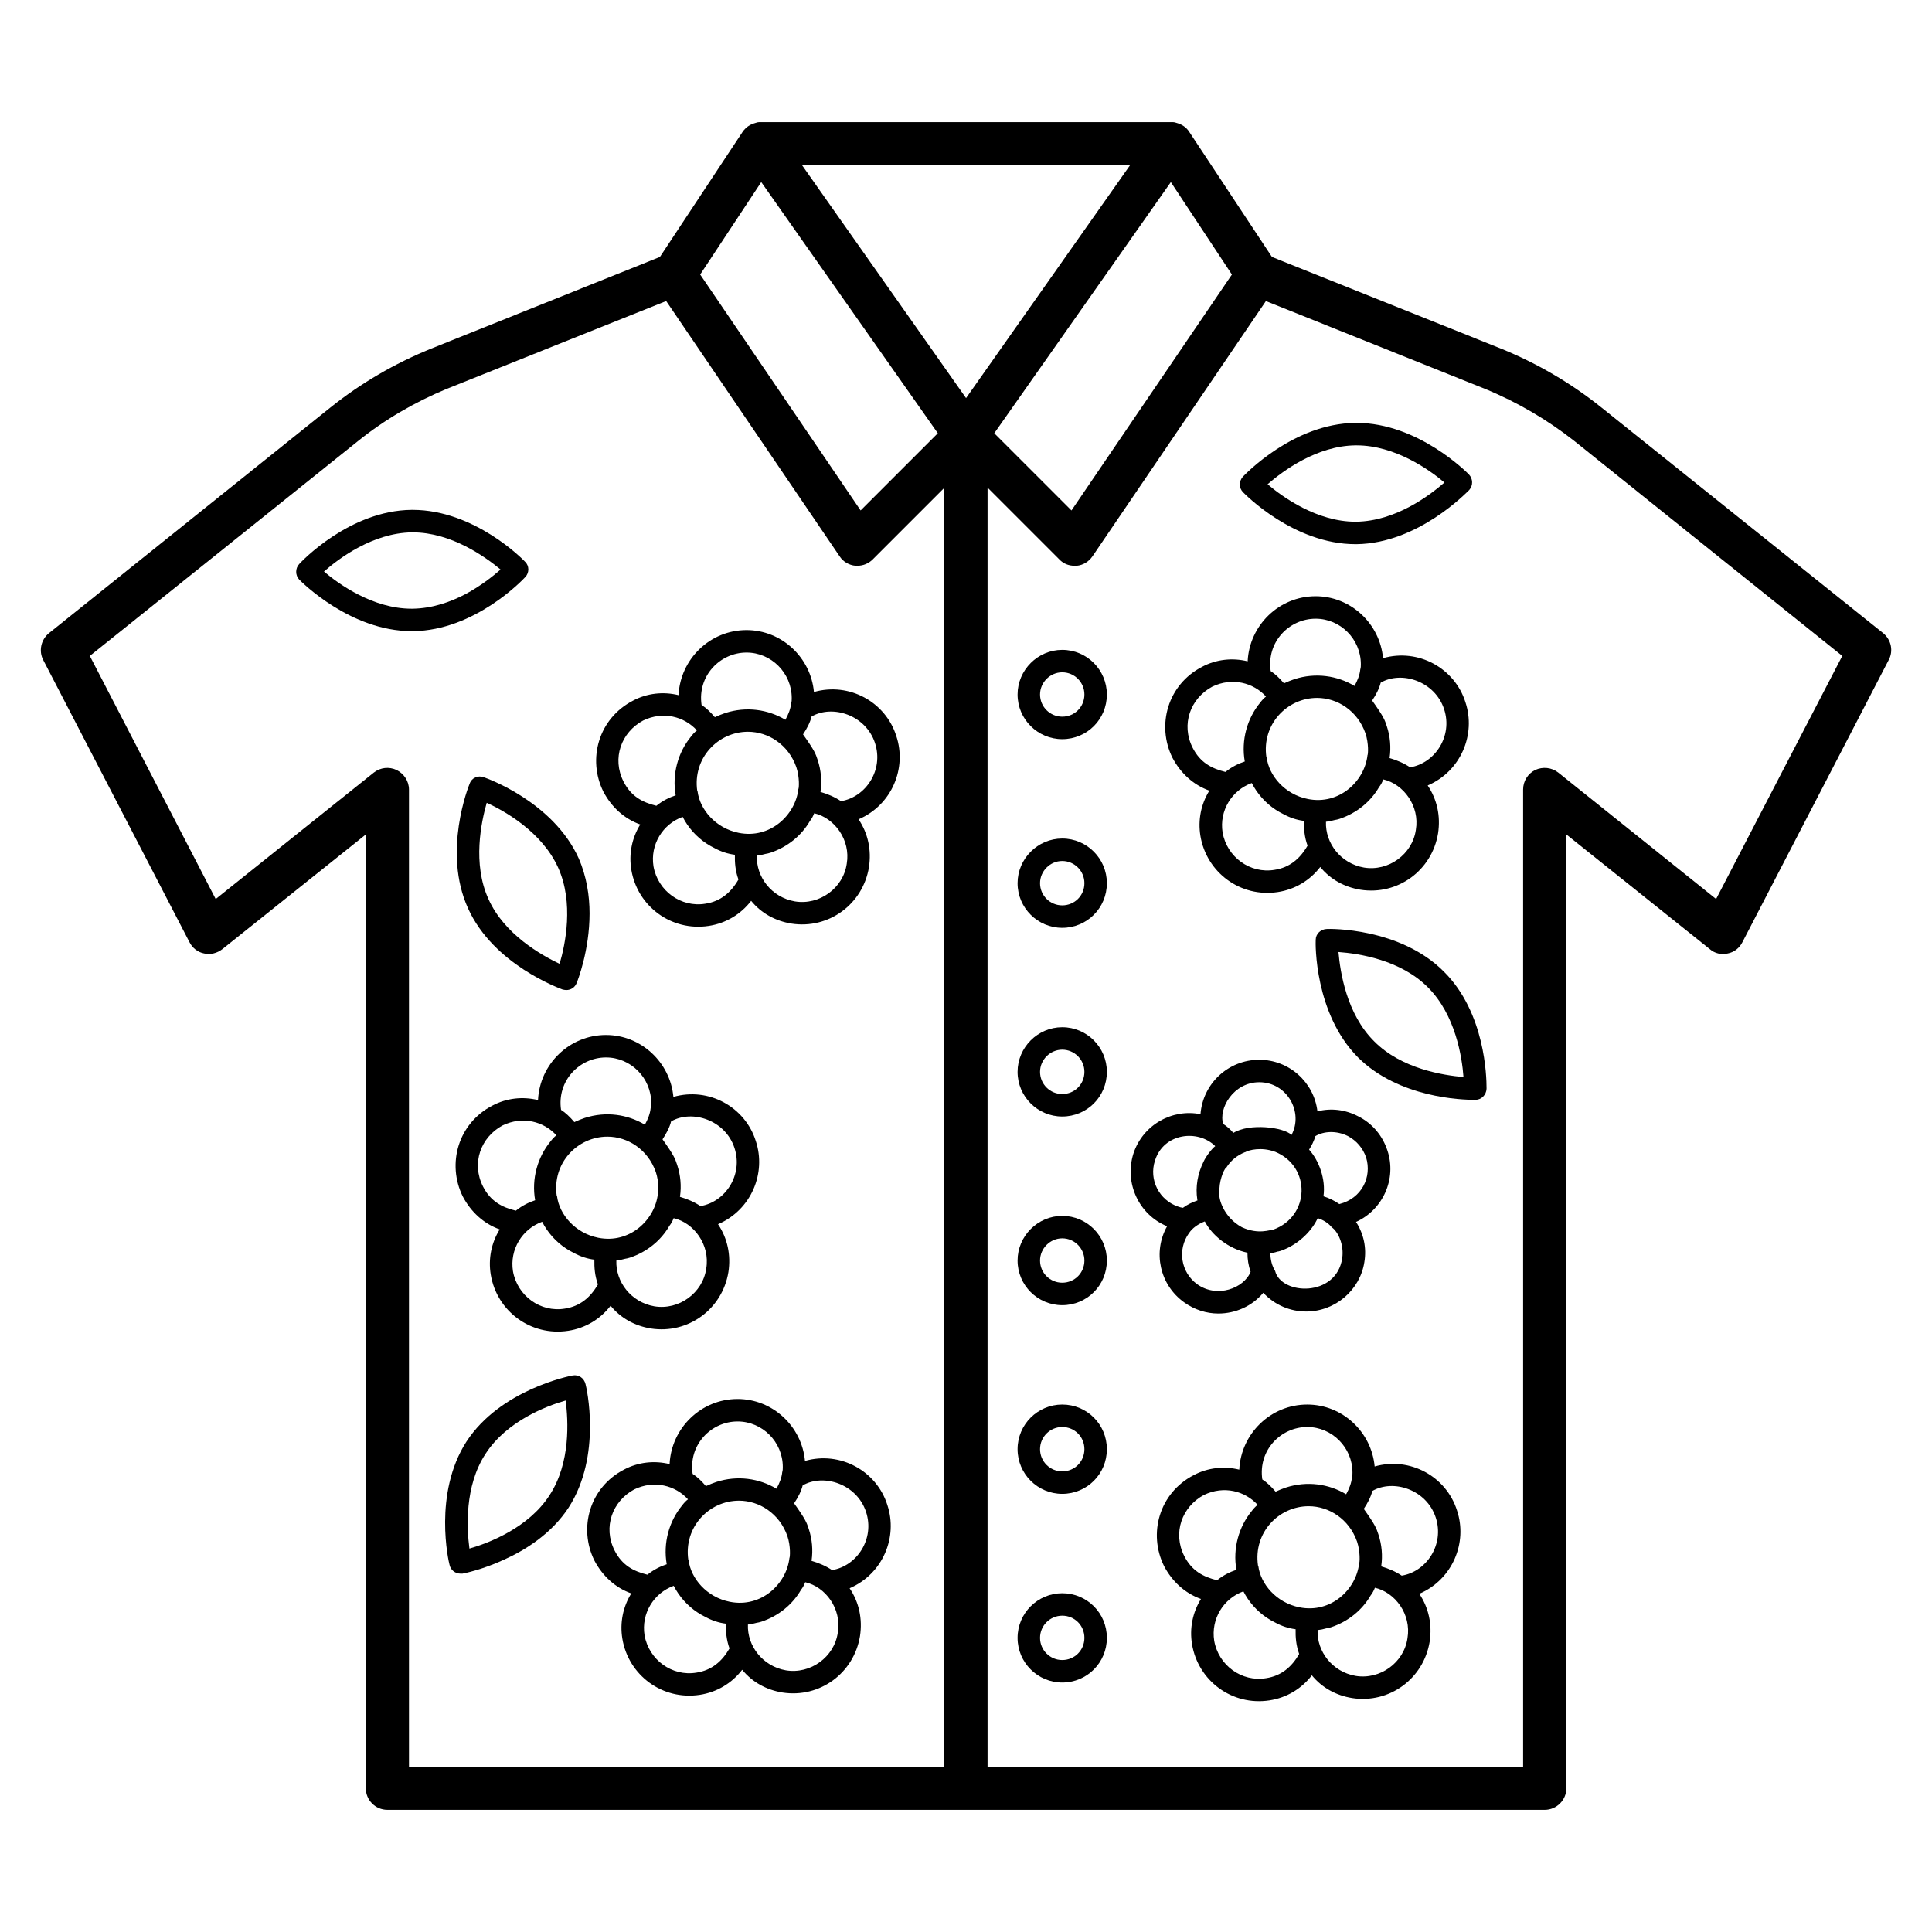
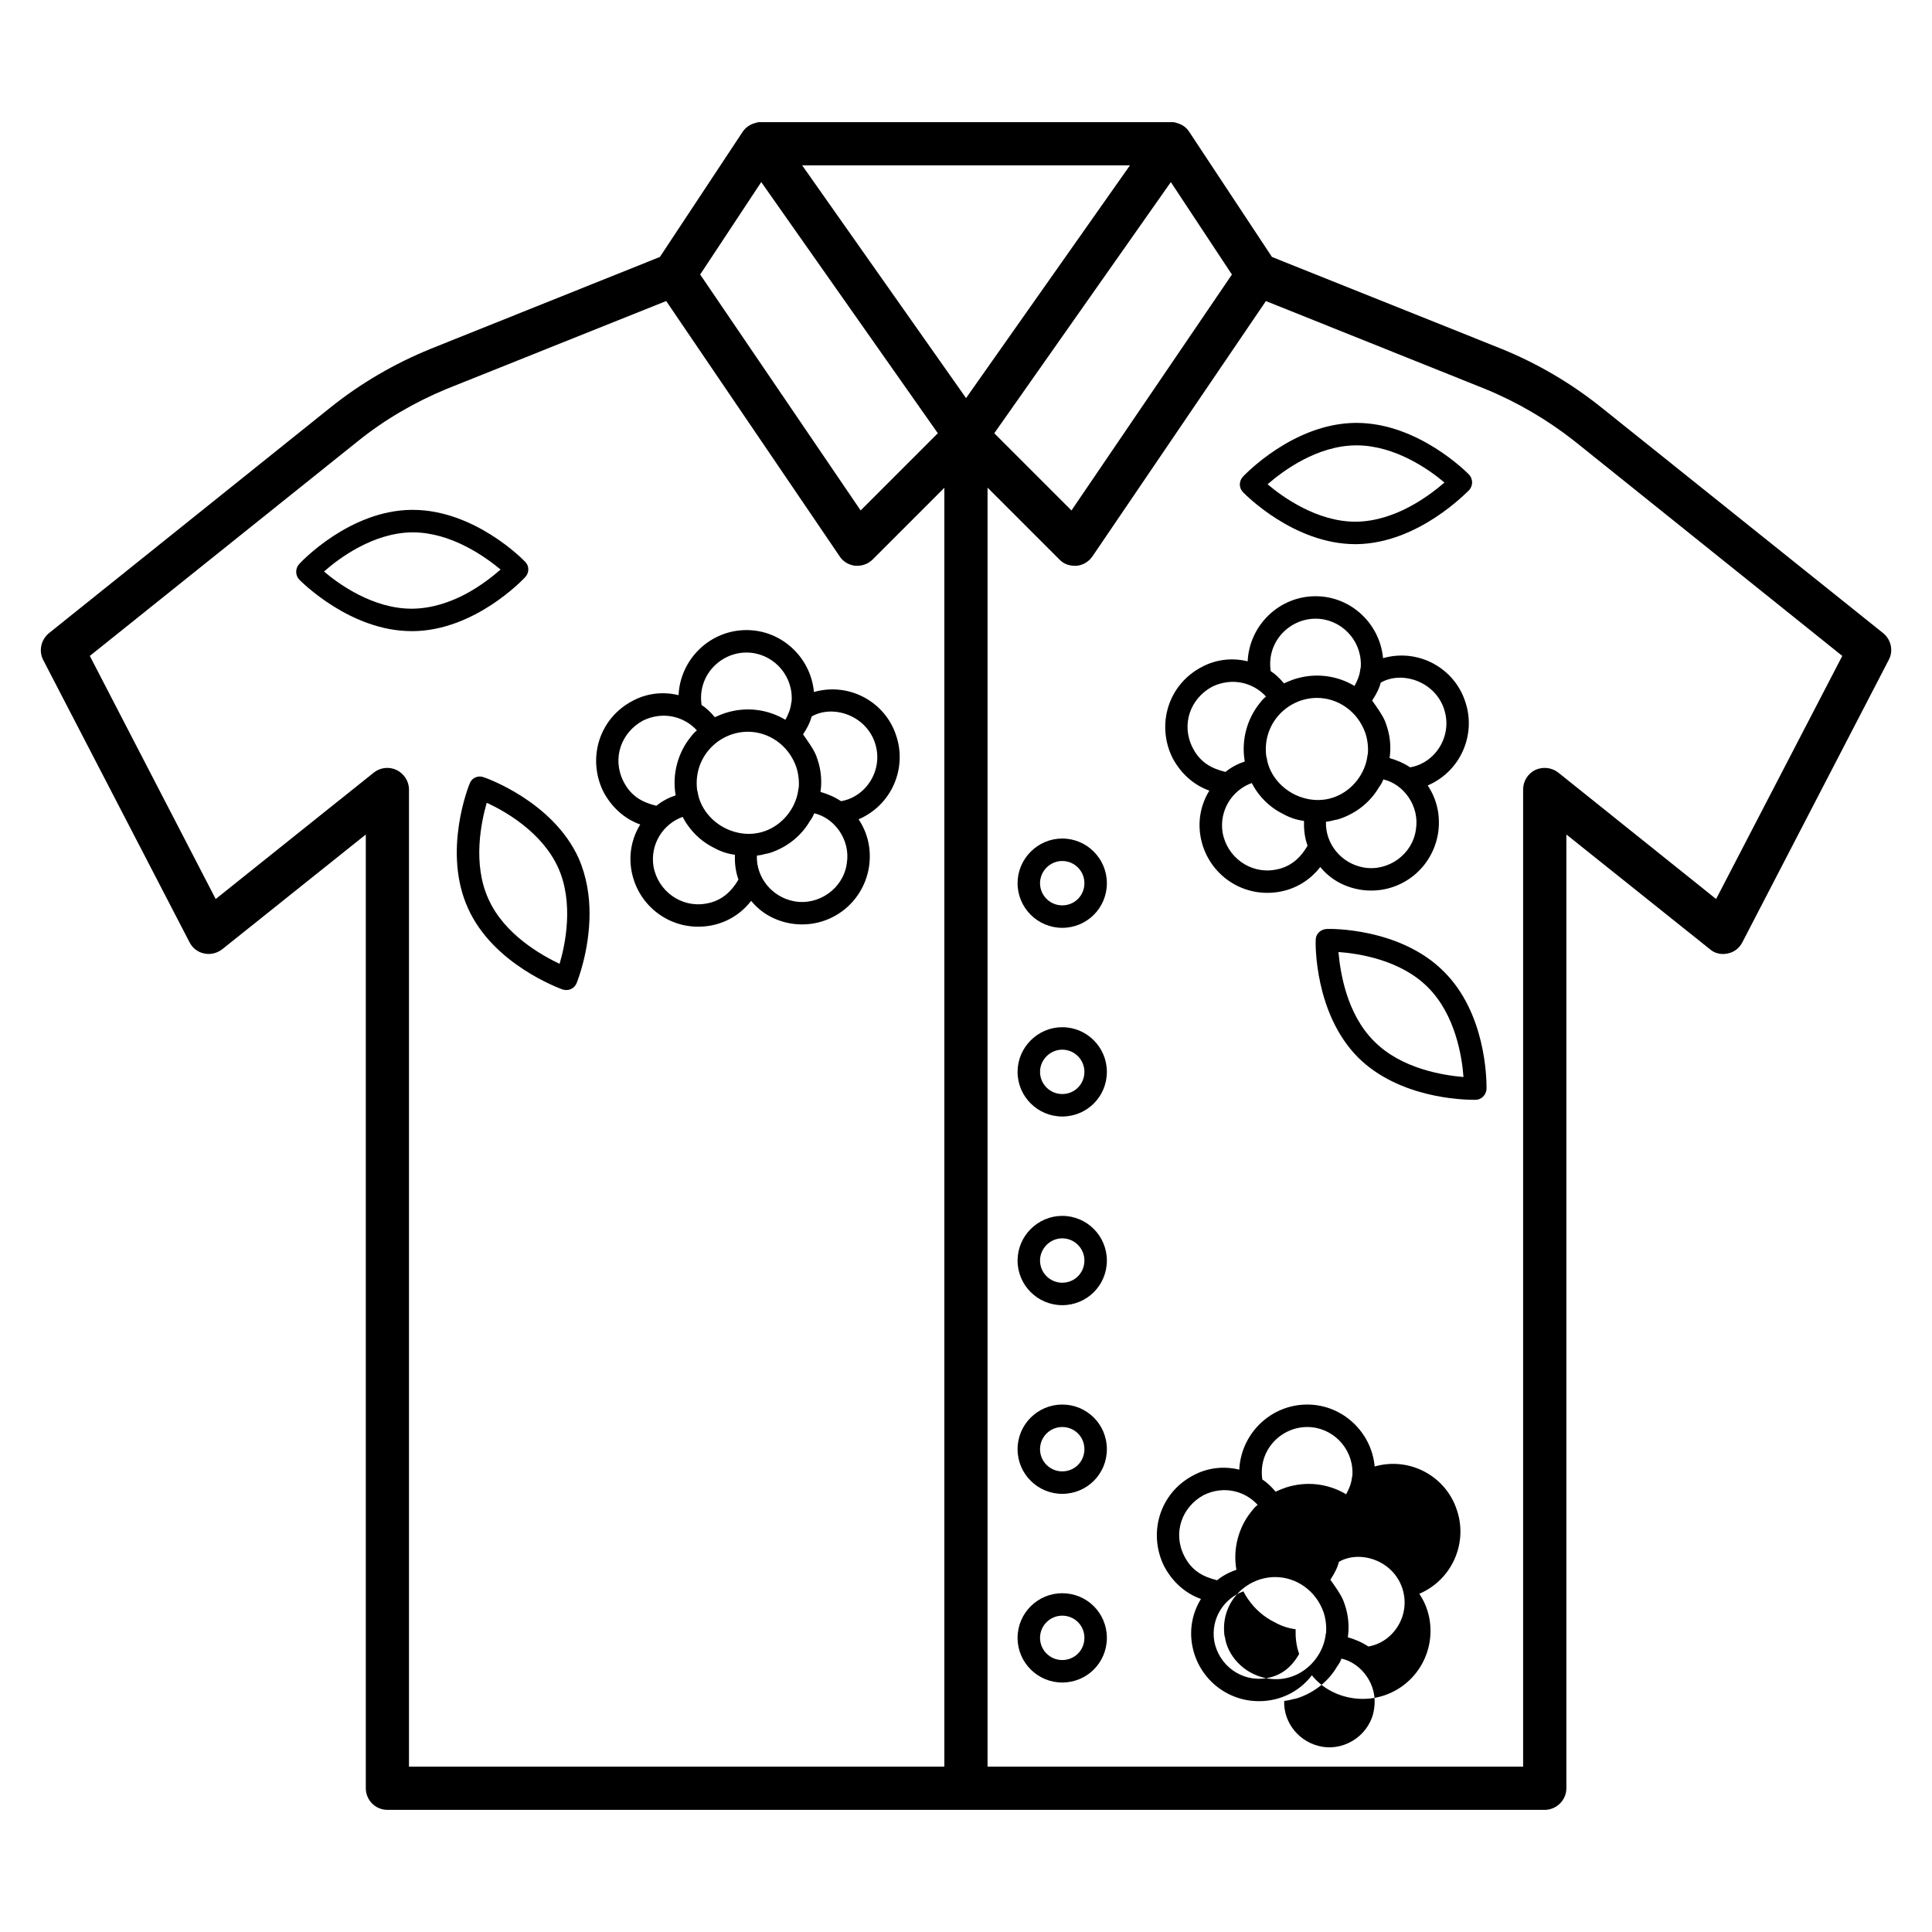
<svg xmlns="http://www.w3.org/2000/svg" fill="#000000" width="800px" height="800px" version="1.1" viewBox="144 144 512 512">
  <g>
    <path d="m643.06 311.79-74.73-59.848c-8.016-6.414-16.871-11.602-26.41-15.496l-60.84-24.352-21.906-33.129c-0.762-1.223-1.91-1.984-3.281-2.367-0.383-0.152-0.762-0.23-1.223-0.23h-0.152-109-0.152c-0.457 0-0.84 0.078-1.223 0.23-0.918 0.23-1.754 0.688-2.441 1.297-0.305 0.305-0.688 0.688-0.918 1.07l-21.906 33.129-60.762 24.352c-9.543 3.894-18.473 9.082-26.488 15.496l-74.656 59.848c-2.137 1.754-2.75 4.734-1.527 7.102l38.777 74.809c0.762 1.527 2.215 2.672 3.894 2.977 1.68 0.383 3.434-0.078 4.809-1.145l38.016-30.383v252.75c0 3.129 2.519 5.727 5.727 5.727h306.71c3.129 0 5.727-2.594 5.727-5.727v-252.75l38.016 30.383c1.297 1.145 3.055 1.527 4.734 1.145 1.68-0.305 3.129-1.449 3.894-2.977l38.777-74.809c1.285-2.367 0.672-5.344-1.465-7.102zm-172.59-95.035-42.52 62.52-20.457-20.457 46.793-66.562zm-27.02-28.934-43.434 61.68-43.434-61.68zm-97.711 4.43 46.793 66.562-20.457 20.457-42.52-62.52zm-96.641 155.8c-1.984-0.918-4.273-0.688-6.031 0.688l-41.906 33.512-33.359-64.426 70.992-56.871c7.098-5.727 15.113-10.383 23.586-13.895l58.168-23.281 45.953 67.633c0.918 1.449 2.519 2.367 4.199 2.519h0.535c1.527 0 2.977-0.609 4.047-1.68l18.984-18.984v338.91h-141.88v-258.93c0-2.215-1.301-4.199-3.285-5.195zm349.69 34.199-41.832-33.512c-1.754-1.375-4.121-1.602-6.106-0.688-1.984 0.992-3.207 2.977-3.207 5.191v258.93l-141.93 0.004v-338.95l19.031 19.031c1.07 1.145 2.519 1.68 4.047 1.68h0.535c1.68-0.152 3.207-1.07 4.199-2.519l45.953-67.633 58.09 23.281c8.551 3.512 16.488 8.168 23.664 13.816l70.992 56.945z" />
-     <path d="m425.5 316.22c-6.488 0-11.832 5.344-11.832 11.832 0 6.566 5.344 11.832 11.832 11.832 6.566 0 11.832-5.266 11.832-11.832 0-6.488-5.266-11.832-11.832-11.832zm0 17.707c-3.207 0-5.879-2.594-5.879-5.879 0-3.207 2.672-5.879 5.879-5.879 3.281 0 5.879 2.672 5.879 5.879 0 3.285-2.594 5.879-5.879 5.879z" />
    <path d="m425.5 366.22c-6.488 0-11.832 5.344-11.832 11.832 0 6.566 5.344 11.832 11.832 11.832 6.566 0 11.832-5.266 11.832-11.832 0-6.488-5.266-11.832-11.832-11.832zm0 17.711c-3.207 0-5.879-2.594-5.879-5.879 0-3.207 2.672-5.879 5.879-5.879 3.281 0 5.879 2.672 5.879 5.879 0 3.285-2.594 5.879-5.879 5.879z" />
    <path d="m425.5 416.22c-6.488 0-11.832 5.344-11.832 11.832 0 6.566 5.344 11.832 11.832 11.832 6.566 0 11.832-5.266 11.832-11.832 0-6.488-5.266-11.832-11.832-11.832zm0 17.711c-3.207 0-5.879-2.594-5.879-5.879 0-3.207 2.672-5.879 5.879-5.879 3.281 0 5.879 2.672 5.879 5.879 0 3.281-2.594 5.879-5.879 5.879z" />
    <path d="m425.5 466.22c-6.488 0-11.832 5.344-11.832 11.832 0 6.566 5.344 11.832 11.832 11.832 6.566 0 11.832-5.266 11.832-11.832 0-6.488-5.266-11.832-11.832-11.832zm0 17.711c-3.207 0-5.879-2.594-5.879-5.879 0-3.207 2.672-5.879 5.879-5.879 3.281 0 5.879 2.672 5.879 5.879 0 3.281-2.594 5.879-5.879 5.879z" />
    <path d="m425.5 516.22c-6.488 0-11.832 5.266-11.832 11.832 0 6.566 5.344 11.832 11.832 11.832 6.566 0 11.832-5.266 11.832-11.832 0-6.566-5.266-11.832-11.832-11.832zm0 17.711c-3.207 0-5.879-2.594-5.879-5.879 0-3.281 2.672-5.879 5.879-5.879 3.281 0 5.879 2.594 5.879 5.879 0 3.281-2.594 5.879-5.879 5.879z" />
    <path d="m425.5 566.22c-6.488 0-11.832 5.266-11.832 11.832 0 6.566 5.344 11.832 11.832 11.832 6.566 0 11.832-5.266 11.832-11.832 0-6.566-5.266-11.832-11.832-11.832zm0 17.707c-3.207 0-5.879-2.594-5.879-5.879 0-3.281 2.672-5.879 5.879-5.879 3.281 0 5.879 2.594 5.879 5.879s-2.594 5.879-5.879 5.879z" />
-     <path d="m344.29 446.37c-2.824-9.008-12.441-14.352-21.832-11.68-0.84-9.16-8.551-16.41-17.863-16.41-9.695 0-17.559 7.711-18.016 17.25-4.047-0.992-8.32-0.535-12.062 1.449-9.16 4.734-12.137 15.496-7.863 24.121 2.137 4.047 5.496 7.176 9.77 8.703-2.215 3.586-3.055 7.785-2.367 11.984 1.602 9.695 10.609 16.41 20.535 14.887 4.504-0.688 8.473-3.055 11.223-6.641 2.672 3.281 6.414 5.344 10.688 6.031 9.848 1.527 18.93-5.113 20.535-14.961 0.688-4.504-0.23-8.93-2.75-12.672 8.859-3.816 12.828-13.59 10.004-22.062zm-39.695-22.137c6.566 0 11.984 5.418 11.984 12.062 0 0.457 0 0.918-0.152 1.375-0.141 1.465-0.738 2.961-1.527 4.383-4.594-2.746-10.336-3.602-15.953-1.789-0.918 0.305-1.832 0.688-2.672 1.07-0.023 0.012-0.039 0.027-0.062 0.039-1.156-1.355-2.356-2.516-3.527-3.246-1.141-7.711 4.887-13.895 11.91-13.895zm-32.594 34.199c-3.129-6.184-0.609-13.055 5.191-16.184 5.309-2.559 10.906-1.066 14.254 2.617-0.602 0.457-1.129 1.055-1.582 1.656-3.434 4.195-5.035 9.91-4.047 15.555-1.617 0.543-3.383 1.363-5.113 2.766-3.742-0.914-6.719-2.519-8.703-6.41zm21.68 32.363c-6.414 1.07-12.594-3.359-13.742-9.922-0.902-5.738 2.414-11.16 7.734-13.09 0.375 0.742 0.75 1.348 1.199 2.019 1.832 2.672 4.273 4.809 7.25 6.258 1.68 0.918 3.512 1.527 5.344 1.754 0.016 0.004 0.031 0 0.047 0.008-0.051 2.074 0.121 4.297 0.945 6.559-1.984 3.438-4.734 5.805-8.777 6.414zm8.855-18.777c-6.172-1.234-10.32-6.242-10.914-10.992l-0.078-0.078c-1.273-8.727 5.496-15.727 13.434-15.727 5.352 0 10.719 3.379 12.824 9.391 0.895 2.688 0.707 5.629 0.535 5.801-0.758 6.805-7.418 13.281-15.801 11.605zm28.625 8.168c-0.918 6.488-7.25 11.07-13.742 10-6.184-1.07-10.305-6.488-10.078-12.137 0.762-0.078 1.527-0.23 2.289-0.457 0.457-0.078 0.84-0.152 1.297-0.305 4.582-1.527 8.246-4.582 10.457-8.398 0.535-0.688 0.84-1.297 1.145-2.062 5.348 1.223 9.699 7.023 8.633 13.359zm-1.527-16.562c-1.684-1.121-3.535-1.898-5.445-2.453 0.004-0.051 0.023-0.09 0.027-0.145 0.383-2.672 0.152-5.574-0.762-8.32-0.539-1.617-0.75-2.391-3.879-6.777 1.039-1.566 1.879-3.164 2.273-4.75 5.574-3.207 14.352-0.383 16.793 7.023 2.367 7.176-2.445 14.352-9.008 15.422z" />
-     <path d="m457.79 489.12c2.75 1.984 5.953 2.977 9.082 2.977 4.504 0 8.93-1.91 11.91-5.496 3.055 3.281 7.176 4.961 11.375 4.961 7.723 0 14.305-5.731 15.418-13.129 0.609-3.742-0.152-7.406-2.215-10.609 7.098-3.207 10.84-11.375 8.32-18.93-1.297-3.969-4.047-7.25-7.785-9.082-3.359-1.754-7.176-2.215-10.762-1.297-0.918-7.711-7.481-13.664-15.418-13.664-8.246 0-14.961 6.336-15.574 14.426-7.332-1.5-15.242 2.672-17.785 10.457-2.441 7.785 1.449 16.184 8.93 19.238-3.816 6.789-1.984 15.492 4.504 20.148zm3.438-4.812c-4.273-3.129-5.266-9.16-2.137-13.512 0.879-1.316 2.371-2.414 4.191-3.106 1.961 3.746 6.273 7.238 11.305 8.293 0 1.68 0.23 3.359 0.84 5.039-1.746 4.359-8.875 7.117-14.199 3.285zm20.152-14.426c-0.773 0-3.867 1.344-8.168-0.609-0.078 0-0.078-0.074-0.152-0.074-4.777-2.609-6.273-7.66-5.879-9.238-0.211-2.625 0.992-5.809 1.754-6.566h0.078c1.145-1.832 2.824-3.207 4.887-4.047h0.078c0.898-0.602 4.379-1.43 7.785-0.152h0.078c9.656 3.867 9.391 17.172-0.461 20.688zm18.32 7.559c-1.531 10.406-16.168 9.832-17.785 3.359-0.82-1.297-1.238-2.961-1.262-4.684 0.648-0.082 1.297-0.215 1.871-0.434 0.23 0 0.457-0.078 0.688-0.152h0.078c4.539-1.574 8.047-4.945 9.77-8.398 0.078-0.078 0.078-0.23 0.152-0.305 1.449 0.457 2.824 1.297 3.742 2.441 1.605 1.078 3.289 4.594 2.746 8.172zm-7.102-32.367c2.203-1.32 5.578-1.523 8.625 0 2.289 1.223 3.969 3.207 4.809 5.648 1.594 5.176-1.133 10.875-7.098 12.367-1.297-0.918-2.75-1.602-4.199-2.062 0.637-4.621-1.211-9.484-3.816-12.367 0.688-1.066 1.301-2.289 1.68-3.586zm-14.883-14.273c7.402 0 11.777 7.977 8.551 13.969-2.074-2.074-11.184-3.18-15.418-0.535-0.762-0.918-1.68-1.754-2.672-2.367-1.348-4.031 2.664-11.066 9.539-11.066zm-27.633 20.762c2.289-7.32 11.375-8.355 15.969-3.828-0.004 0.004-0.012 0.008-0.012 0.012-0.883 0.664-2.422 2.676-3.055 4.047-1.602 3.207-2.215 6.719-1.68 10.152 0.016 0.062 0.027 0.113 0.043 0.176-1.375 0.48-2.68 1.078-3.859 1.961-0.457-0.078-0.84-0.152-1.223-0.305-5.039-1.68-7.863-7.102-6.184-12.215z" />
    <path d="m495.58 390.19c-1.602 0.078-2.902 1.297-2.902 2.902-0.074 0.84-0.383 19.465 11.223 31.145 10.84 10.762 27.633 11.223 30.688 11.223h0.457c1.527 0 2.824-1.297 2.902-2.902v-0.305c0-2.75-0.305-19.848-11.297-30.762-11.605-11.684-30.309-11.379-31.07-11.301zm12.594 29.77c-7.328-7.25-9.008-18.398-9.465-23.664 5.344 0.383 16.488 2.062 23.738 9.391 7.25 7.25 9.008 18.398 9.391 23.738-5.269-0.457-16.414-2.137-23.664-9.465z" />
    <path d="m268.48 351.64c-0.305 0.688-7.25 18.09-0.457 33.055 6.719 14.961 24.352 21.223 25.039 21.527 0.383 0.074 0.688 0.152 0.992 0.152 1.223 0 2.289-0.688 2.75-1.832 0.23-0.535 3.434-8.625 3.434-18.473 0-4.656-0.762-9.77-2.902-14.656-6.793-14.961-24.426-21.223-25.191-21.449-1.449-0.539-3.129 0.148-3.664 1.676zm23.434 22.289c4.199 9.312 1.91 20.383 0.383 25.496-4.809-2.289-14.656-7.785-18.855-17.176-4.273-9.391-1.91-20.383-0.457-25.496 4.887 2.215 14.656 7.785 18.93 17.176z" />
-     <path d="m299.17 510.8c-0.383-1.602-1.832-2.594-3.434-2.289-0.762 0.152-19.082 3.742-28.09 17.48-8.93 13.816-4.734 31.984-4.504 32.746 0.305 1.375 1.527 2.289 2.902 2.289h0.535c0.383-0.078 5.113-0.992 10.918-3.664 5.801-2.594 12.672-6.945 17.176-13.816 8.922-13.812 4.723-31.98 4.496-32.746zm-9.543 29.465c-5.574 8.625-16.105 12.672-21.223 14.121-0.688-5.266-1.375-16.488 4.273-25.113 5.574-8.625 16.105-12.672 21.223-14.121 0.688 5.269 1.375 16.488-4.273 25.113z" />
    <path d="m503.21 288.21h0.305c16.41-0.23 29.234-13.816 29.848-14.352 1.07-1.223 0.992-2.977-0.078-4.121-0.535-0.535-13.512-13.664-29.77-13.664h-0.305c-16.488 0.152-29.312 13.742-29.848 14.273-1.07 1.223-1.07 2.977 0.078 4.121 0.531 0.535 13.434 13.742 29.77 13.742zm0.074-26.184h0.23c10.152 0 19.238 6.414 23.281 9.848-4.047 3.512-12.977 10.23-23.359 10.383h-0.23c-10.152 0-19.238-6.488-23.281-9.922 4.047-3.516 13.055-10.23 23.359-10.309z" />
    <path d="m253.45 311.26c16.41-0.152 29.234-13.742 29.77-14.352 1.07-1.145 1.07-2.977-0.078-4.047-0.535-0.609-13.434-13.742-29.77-13.742h-0.305c-16.41 0.152-29.234 13.742-29.77 14.352-1.07 1.145-1.07 2.977 0 4.121 0.535 0.535 13.512 13.664 29.77 13.664zm-0.305-26.18h0.23c10.23 0 19.238 6.488 23.281 9.848-1.984 1.754-5.266 4.352-9.238 6.488-4.047 2.137-8.855 3.816-14.047 3.894h-0.305c-10.152 0-19.16-6.414-23.207-9.848 3.973-3.516 12.98-10.23 23.285-10.383z" />
    <path d="m313.67 362.5c-2.215 3.586-3.055 7.785-2.367 11.984 1.602 9.695 10.609 16.41 20.535 14.887 4.504-0.688 8.473-3.055 11.223-6.641 2.672 3.281 6.414 5.344 10.688 6.031 9.848 1.527 18.93-5.113 20.535-14.961 0.688-4.504-0.23-8.93-2.75-12.672 8.855-3.816 12.824-13.586 10-22.062-2.824-9.008-12.441-14.352-21.832-11.68-0.84-9.16-8.551-16.41-17.863-16.41-9.695 0-17.559 7.711-18.016 17.25-4.047-0.992-8.32-0.535-12.062 1.449-9.16 4.734-12.137 15.496-7.863 24.121 2.137 4.047 5.496 7.18 9.773 8.703zm17.25 20.992c-6.414 1.07-12.594-3.359-13.742-9.922-0.902-5.738 2.414-11.16 7.734-13.09 0.375 0.742 0.75 1.348 1.199 2.019 1.832 2.672 4.273 4.809 7.25 6.258 1.68 0.918 3.512 1.527 5.344 1.754 0.016 0.004 0.031 0 0.047 0.008-0.051 2.074 0.121 4.297 0.945 6.559-1.984 3.438-4.731 5.805-8.777 6.414zm28.168-49.617c5.574-3.207 14.352-0.383 16.793 7.023 2.367 7.176-2.441 14.352-9.008 15.418-1.684-1.121-3.535-1.898-5.445-2.453 0.004-0.051 0.023-0.09 0.027-0.145 0.383-2.672 0.152-5.574-0.762-8.32-0.539-1.617-0.75-2.391-3.879-6.777 1.039-1.562 1.875-3.16 2.273-4.746zm-0.457 27.711c0.535-0.688 0.84-1.297 1.145-2.062 5.344 1.223 9.695 7.023 8.625 13.359-0.918 6.488-7.25 11.07-13.742 10-6.184-1.07-10.305-6.488-10.078-12.137 0.762-0.078 1.527-0.23 2.289-0.457 0.457-0.078 0.84-0.152 1.297-0.305 4.586-1.527 8.25-4.582 10.465-8.398zm-16.797-44.656c6.566 0 11.984 5.418 11.984 12.062 0 0.457 0 0.918-0.152 1.375-0.141 1.465-0.738 2.961-1.527 4.383-4.594-2.746-10.336-3.602-15.953-1.789-0.918 0.305-1.832 0.688-2.672 1.07-0.023 0.012-0.039 0.027-0.062 0.039-1.156-1.355-2.356-2.516-3.527-3.246-1.141-7.711 4.891-13.895 11.91-13.895zm0.383 20.992c5.352 0 10.719 3.379 12.824 9.391 0.895 2.688 0.707 5.629 0.535 5.801-0.758 6.805-7.418 13.277-15.801 11.602-6.172-1.234-10.32-6.242-10.914-10.992l-0.078-0.078c-1.273-8.723 5.496-15.723 13.434-15.723zm-27.785-2.977c5.309-2.559 10.906-1.066 14.254 2.617-0.602 0.457-1.129 1.055-1.582 1.656-3.434 4.195-5.035 9.91-4.047 15.555-1.617 0.543-3.383 1.363-5.113 2.766-3.742-0.918-6.719-2.519-8.703-6.414-3.129-6.18-0.609-13.051 5.191-16.18z" />
-     <path d="m357.33 531.16c-0.84-9.16-8.551-16.41-17.863-16.41-9.695 0-17.559 7.711-18.016 17.25-4.047-0.992-8.32-0.535-12.062 1.449-9.16 4.734-12.137 15.496-7.863 24.121 2.137 4.047 5.496 7.176 9.77 8.703-2.215 3.586-3.055 7.785-2.367 11.984 1.602 9.695 10.609 16.41 20.535 14.887 4.504-0.688 8.473-3.055 11.223-6.641 2.672 3.281 6.414 5.344 10.688 6.031 9.848 1.527 18.93-5.113 20.535-14.961 0.688-4.504-0.23-8.93-2.75-12.672 8.855-3.816 12.824-13.586 10-22.062-2.824-9.008-12.441-14.352-21.828-11.68zm-17.863-10.457c6.566 0 11.984 5.418 11.984 12.062 0 0.457 0 0.918-0.152 1.375-0.141 1.465-0.738 2.961-1.527 4.383-4.594-2.746-10.336-3.602-15.953-1.789-0.918 0.305-1.832 0.688-2.672 1.07-0.023 0.012-0.039 0.027-0.062 0.039-1.156-1.355-2.356-2.516-3.527-3.246-1.145-7.711 4.887-13.895 11.91-13.895zm-32.594 34.195c-3.129-6.184-0.609-13.055 5.191-16.184 5.309-2.559 10.906-1.066 14.254 2.617-0.602 0.457-1.129 1.055-1.582 1.656-3.434 4.195-5.035 9.91-4.047 15.555-1.617 0.543-3.383 1.363-5.113 2.766-3.742-0.914-6.719-2.516-8.703-6.41zm21.676 32.367c-6.414 1.07-12.594-3.359-13.742-9.922-0.902-5.738 2.414-11.16 7.734-13.09 0.375 0.742 0.75 1.348 1.199 2.019 1.832 2.672 4.273 4.809 7.25 6.258 1.68 0.918 3.512 1.527 5.344 1.754 0.016 0.004 0.031 0 0.047 0.008-0.051 2.074 0.121 4.297 0.945 6.559-1.98 3.438-4.731 5.805-8.777 6.414zm8.855-18.777c-6.172-1.234-10.32-6.242-10.914-10.992l-0.078-0.078c-1.273-8.727 5.496-15.727 13.434-15.727 5.352 0 10.719 3.379 12.824 9.391 0.898 2.688 0.707 5.629 0.535 5.801-0.754 6.805-7.418 13.281-15.801 11.605zm28.625 8.168c-0.918 6.488-7.25 11.07-13.742 10-6.184-1.07-10.305-6.488-10.078-12.137 0.762-0.078 1.527-0.23 2.289-0.457 0.457-0.078 0.84-0.152 1.297-0.305 4.582-1.527 8.246-4.582 10.457-8.398 0.535-0.688 0.84-1.297 1.145-2.062 5.352 1.223 9.703 7.023 8.633 13.359zm-1.523-16.566c-1.684-1.121-3.535-1.898-5.445-2.453 0.004-0.051 0.023-0.09 0.027-0.145 0.383-2.672 0.152-5.574-0.762-8.32-0.539-1.617-0.75-2.391-3.879-6.777 1.039-1.566 1.879-3.164 2.273-4.75 5.574-3.207 14.352-0.383 16.793 7.023 2.363 7.18-2.445 14.355-9.008 15.422z" />
    <path d="m464.49 353.53c-2.215 3.586-3.055 7.785-2.367 11.984 1.602 9.695 10.609 16.41 20.535 14.887 4.504-0.688 8.473-3.055 11.223-6.641 2.672 3.281 6.414 5.344 10.688 6.031 9.848 1.527 18.93-5.113 20.535-14.961 0.688-4.504-0.23-8.93-2.75-12.672 8.855-3.816 12.824-13.586 10-22.062-2.824-9.008-12.441-14.352-21.832-11.68-0.84-9.16-8.551-16.41-17.863-16.41-9.695 0-17.559 7.711-18.016 17.25-4.047-0.992-8.32-0.535-12.062 1.449-9.16 4.734-12.137 15.496-7.863 24.121 2.141 4.047 5.5 7.176 9.773 8.703zm17.25 20.992c-6.414 1.07-12.594-3.359-13.742-9.922-0.902-5.738 2.414-11.16 7.734-13.09 0.375 0.742 0.75 1.348 1.199 2.019 1.832 2.672 4.273 4.809 7.25 6.258 1.68 0.918 3.512 1.527 5.344 1.754 0.016 0.004 0.031 0 0.047 0.008-0.051 2.074 0.121 4.297 0.945 6.559-1.984 3.438-4.731 5.805-8.777 6.414zm28.168-49.617c5.574-3.207 14.352-0.383 16.793 7.023 2.367 7.176-2.441 14.352-9.008 15.418-1.684-1.121-3.535-1.898-5.445-2.453 0.004-0.051 0.023-0.09 0.027-0.145 0.383-2.672 0.152-5.574-0.762-8.32-0.539-1.617-0.75-2.391-3.879-6.777 1.039-1.562 1.879-3.16 2.273-4.746zm-0.457 27.711c0.535-0.688 0.84-1.297 1.145-2.062 5.344 1.223 9.695 7.023 8.625 13.359-0.918 6.488-7.25 11.07-13.742 10-6.184-1.07-10.305-6.488-10.078-12.137 0.762-0.078 1.527-0.23 2.289-0.457 0.457-0.078 0.84-0.152 1.297-0.305 4.586-1.531 8.25-4.582 10.465-8.398zm-16.793-44.656c6.566 0 11.984 5.418 11.984 12.062 0 0.457 0 0.918-0.152 1.375-0.141 1.465-0.738 2.961-1.527 4.383-4.594-2.746-10.336-3.602-15.953-1.789-0.918 0.305-1.832 0.688-2.672 1.07-0.023 0.012-0.039 0.027-0.062 0.039-1.156-1.355-2.356-2.516-3.527-3.246-1.145-7.711 4.887-13.895 11.91-13.895zm0.383 20.992c5.352 0 10.719 3.379 12.824 9.391 0.898 2.688 0.707 5.629 0.535 5.801-0.758 6.805-7.418 13.281-15.801 11.602-6.172-1.234-10.32-6.242-10.914-10.992l-0.078-0.078c-1.273-8.723 5.492-15.723 13.434-15.723zm-27.789-2.977c5.309-2.559 10.906-1.066 14.254 2.617-0.602 0.457-1.129 1.055-1.582 1.656-3.434 4.195-5.035 9.91-4.047 15.555-1.617 0.543-3.383 1.363-5.113 2.766-3.742-0.918-6.719-2.519-8.703-6.414-3.129-6.18-0.609-13.051 5.191-16.18z" />
-     <path d="m508.3 532.63c-0.84-9.16-8.551-16.41-17.863-16.41-9.695 0-17.559 7.711-18.016 17.25-4.047-0.992-8.32-0.535-12.062 1.449-9.16 4.734-12.137 15.496-7.863 24.121 2.137 4.047 5.496 7.176 9.77 8.703-2.215 3.586-3.055 7.785-2.367 11.984 1.602 9.695 10.609 16.41 20.535 14.887 4.504-0.688 8.473-3.055 11.223-6.641 2.672 3.281 6.414 5.344 10.688 6.031 9.848 1.527 18.93-5.113 20.535-14.961 0.688-4.504-0.23-8.93-2.75-12.672 8.855-3.816 12.824-13.586 10-22.062-2.824-9.008-12.441-14.352-21.828-11.68zm-17.863-10.457c6.566 0 11.984 5.418 11.984 12.062 0 0.457 0 0.918-0.152 1.375-0.141 1.465-0.738 2.961-1.527 4.383-4.594-2.746-10.336-3.602-15.953-1.789-0.918 0.305-1.832 0.688-2.672 1.07-0.023 0.012-0.039 0.027-0.062 0.039-1.156-1.355-2.356-2.516-3.527-3.246-1.145-7.711 4.887-13.895 11.91-13.895zm-32.594 34.195c-3.129-6.184-0.609-13.055 5.191-16.184 5.309-2.559 10.906-1.066 14.254 2.617-0.602 0.457-1.129 1.055-1.582 1.656-3.434 4.195-5.035 9.91-4.047 15.555-1.617 0.543-3.383 1.363-5.113 2.766-3.742-0.914-6.719-2.516-8.703-6.41zm21.676 32.367c-6.414 1.07-12.594-3.359-13.742-9.922-0.902-5.738 2.414-11.16 7.734-13.09 0.375 0.742 0.75 1.348 1.199 2.019 1.832 2.672 4.273 4.809 7.25 6.258 1.68 0.918 3.512 1.527 5.344 1.754 0.016 0.004 0.031 0 0.047 0.008-0.051 2.074 0.121 4.297 0.945 6.559-1.98 3.438-4.731 5.805-8.777 6.414zm8.855-18.777c-6.172-1.234-10.32-6.242-10.914-10.992l-0.078-0.078c-1.273-8.727 5.496-15.727 13.434-15.727 5.352 0 10.719 3.379 12.824 9.391 0.895 2.688 0.707 5.629 0.535 5.801-0.754 6.805-7.418 13.281-15.801 11.605zm28.625 8.168c-0.918 6.488-7.25 11.07-13.742 10-6.184-1.07-10.305-6.488-10.078-12.137 0.762-0.078 1.527-0.23 2.289-0.457 0.457-0.078 0.84-0.152 1.297-0.305 4.582-1.527 8.246-4.582 10.457-8.398 0.535-0.688 0.84-1.297 1.145-2.062 5.352 1.223 9.703 7.023 8.633 13.359zm-1.523-16.566c-1.684-1.121-3.535-1.898-5.445-2.453 0.004-0.051 0.023-0.09 0.027-0.145 0.383-2.672 0.152-5.574-0.762-8.32-0.539-1.617-0.75-2.391-3.879-6.777 1.039-1.566 1.879-3.164 2.273-4.75 5.574-3.207 14.352-0.383 16.793 7.023 2.363 7.18-2.445 14.352-9.008 15.422z" />
+     <path d="m508.3 532.63c-0.84-9.16-8.551-16.41-17.863-16.41-9.695 0-17.559 7.711-18.016 17.25-4.047-0.992-8.32-0.535-12.062 1.449-9.16 4.734-12.137 15.496-7.863 24.121 2.137 4.047 5.496 7.176 9.77 8.703-2.215 3.586-3.055 7.785-2.367 11.984 1.602 9.695 10.609 16.41 20.535 14.887 4.504-0.688 8.473-3.055 11.223-6.641 2.672 3.281 6.414 5.344 10.688 6.031 9.848 1.527 18.93-5.113 20.535-14.961 0.688-4.504-0.23-8.93-2.75-12.672 8.855-3.816 12.824-13.586 10-22.062-2.824-9.008-12.441-14.352-21.828-11.68zm-17.863-10.457c6.566 0 11.984 5.418 11.984 12.062 0 0.457 0 0.918-0.152 1.375-0.141 1.465-0.738 2.961-1.527 4.383-4.594-2.746-10.336-3.602-15.953-1.789-0.918 0.305-1.832 0.688-2.672 1.07-0.023 0.012-0.039 0.027-0.062 0.039-1.156-1.355-2.356-2.516-3.527-3.246-1.145-7.711 4.887-13.895 11.91-13.895zm-32.594 34.195c-3.129-6.184-0.609-13.055 5.191-16.184 5.309-2.559 10.906-1.066 14.254 2.617-0.602 0.457-1.129 1.055-1.582 1.656-3.434 4.195-5.035 9.91-4.047 15.555-1.617 0.543-3.383 1.363-5.113 2.766-3.742-0.914-6.719-2.516-8.703-6.41zm21.676 32.367c-6.414 1.07-12.594-3.359-13.742-9.922-0.902-5.738 2.414-11.16 7.734-13.09 0.375 0.742 0.75 1.348 1.199 2.019 1.832 2.672 4.273 4.809 7.25 6.258 1.68 0.918 3.512 1.527 5.344 1.754 0.016 0.004 0.031 0 0.047 0.008-0.051 2.074 0.121 4.297 0.945 6.559-1.98 3.438-4.731 5.805-8.777 6.414zc-6.172-1.234-10.32-6.242-10.914-10.992l-0.078-0.078c-1.273-8.727 5.496-15.727 13.434-15.727 5.352 0 10.719 3.379 12.824 9.391 0.895 2.688 0.707 5.629 0.535 5.801-0.754 6.805-7.418 13.281-15.801 11.605zm28.625 8.168c-0.918 6.488-7.25 11.07-13.742 10-6.184-1.07-10.305-6.488-10.078-12.137 0.762-0.078 1.527-0.23 2.289-0.457 0.457-0.078 0.84-0.152 1.297-0.305 4.582-1.527 8.246-4.582 10.457-8.398 0.535-0.688 0.84-1.297 1.145-2.062 5.352 1.223 9.703 7.023 8.633 13.359zm-1.523-16.566c-1.684-1.121-3.535-1.898-5.445-2.453 0.004-0.051 0.023-0.09 0.027-0.145 0.383-2.672 0.152-5.574-0.762-8.32-0.539-1.617-0.75-2.391-3.879-6.777 1.039-1.566 1.879-3.164 2.273-4.75 5.574-3.207 14.352-0.383 16.793 7.023 2.363 7.18-2.445 14.352-9.008 15.422z" />
  </g>
</svg>